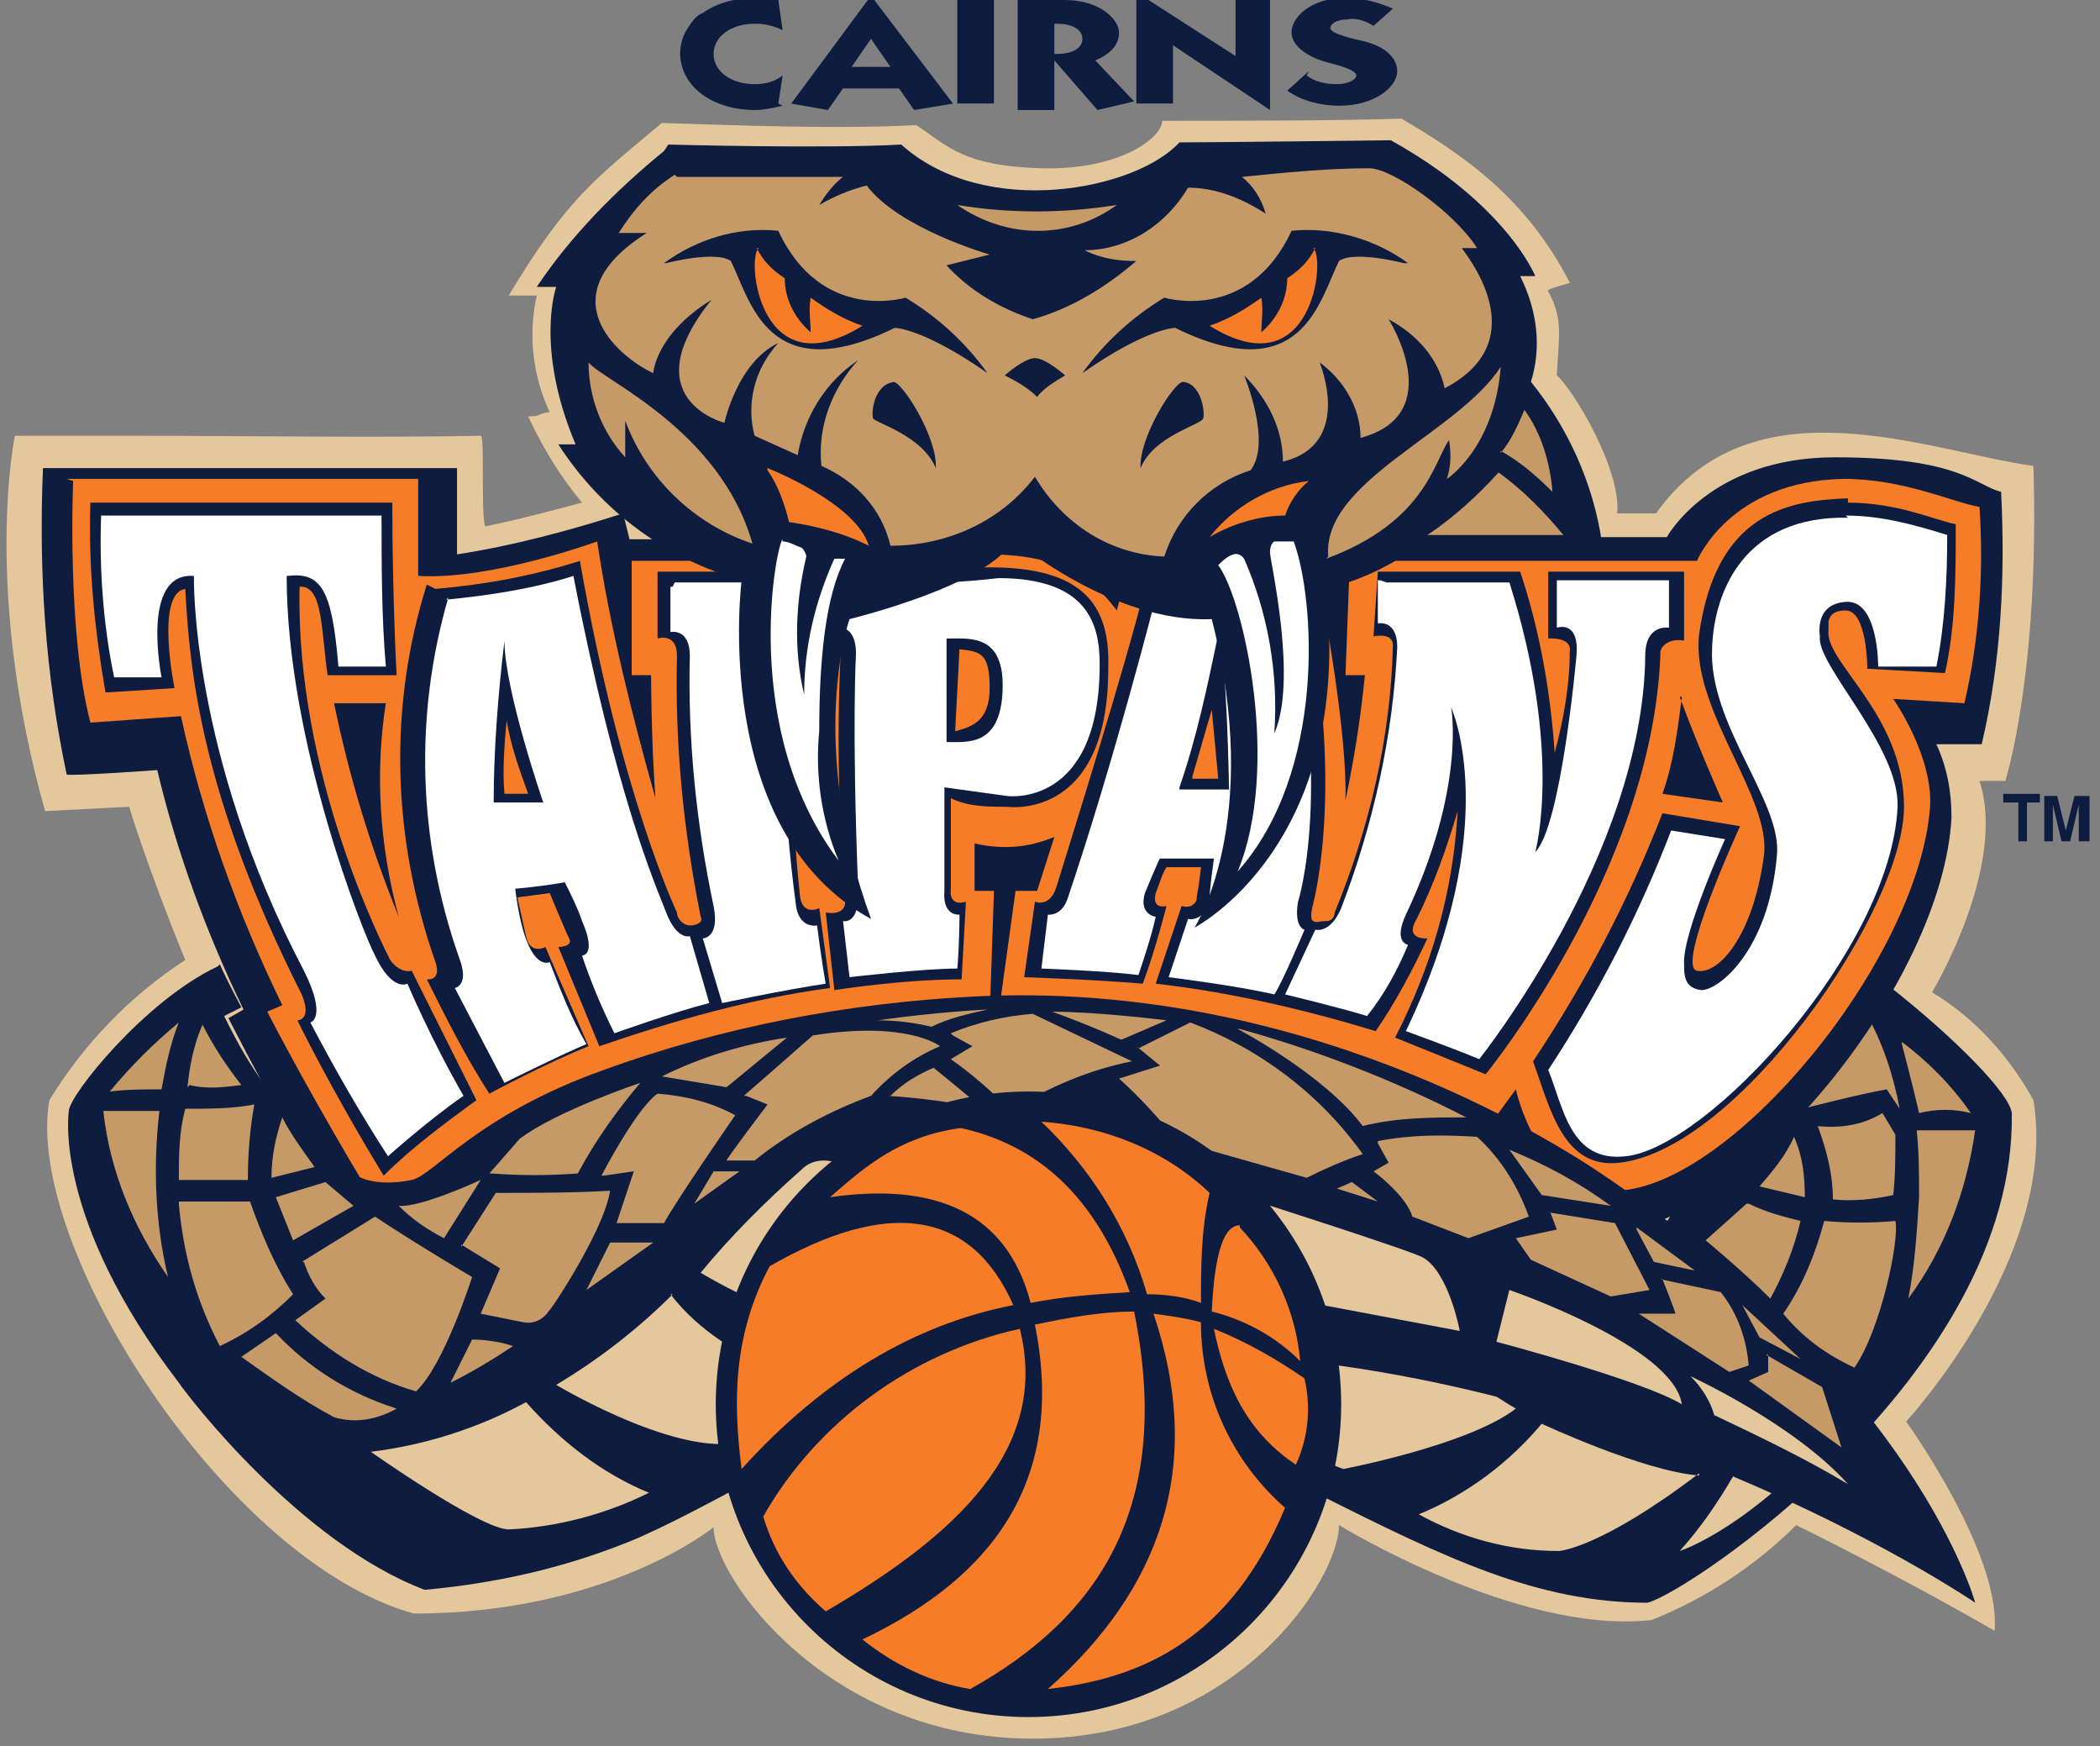
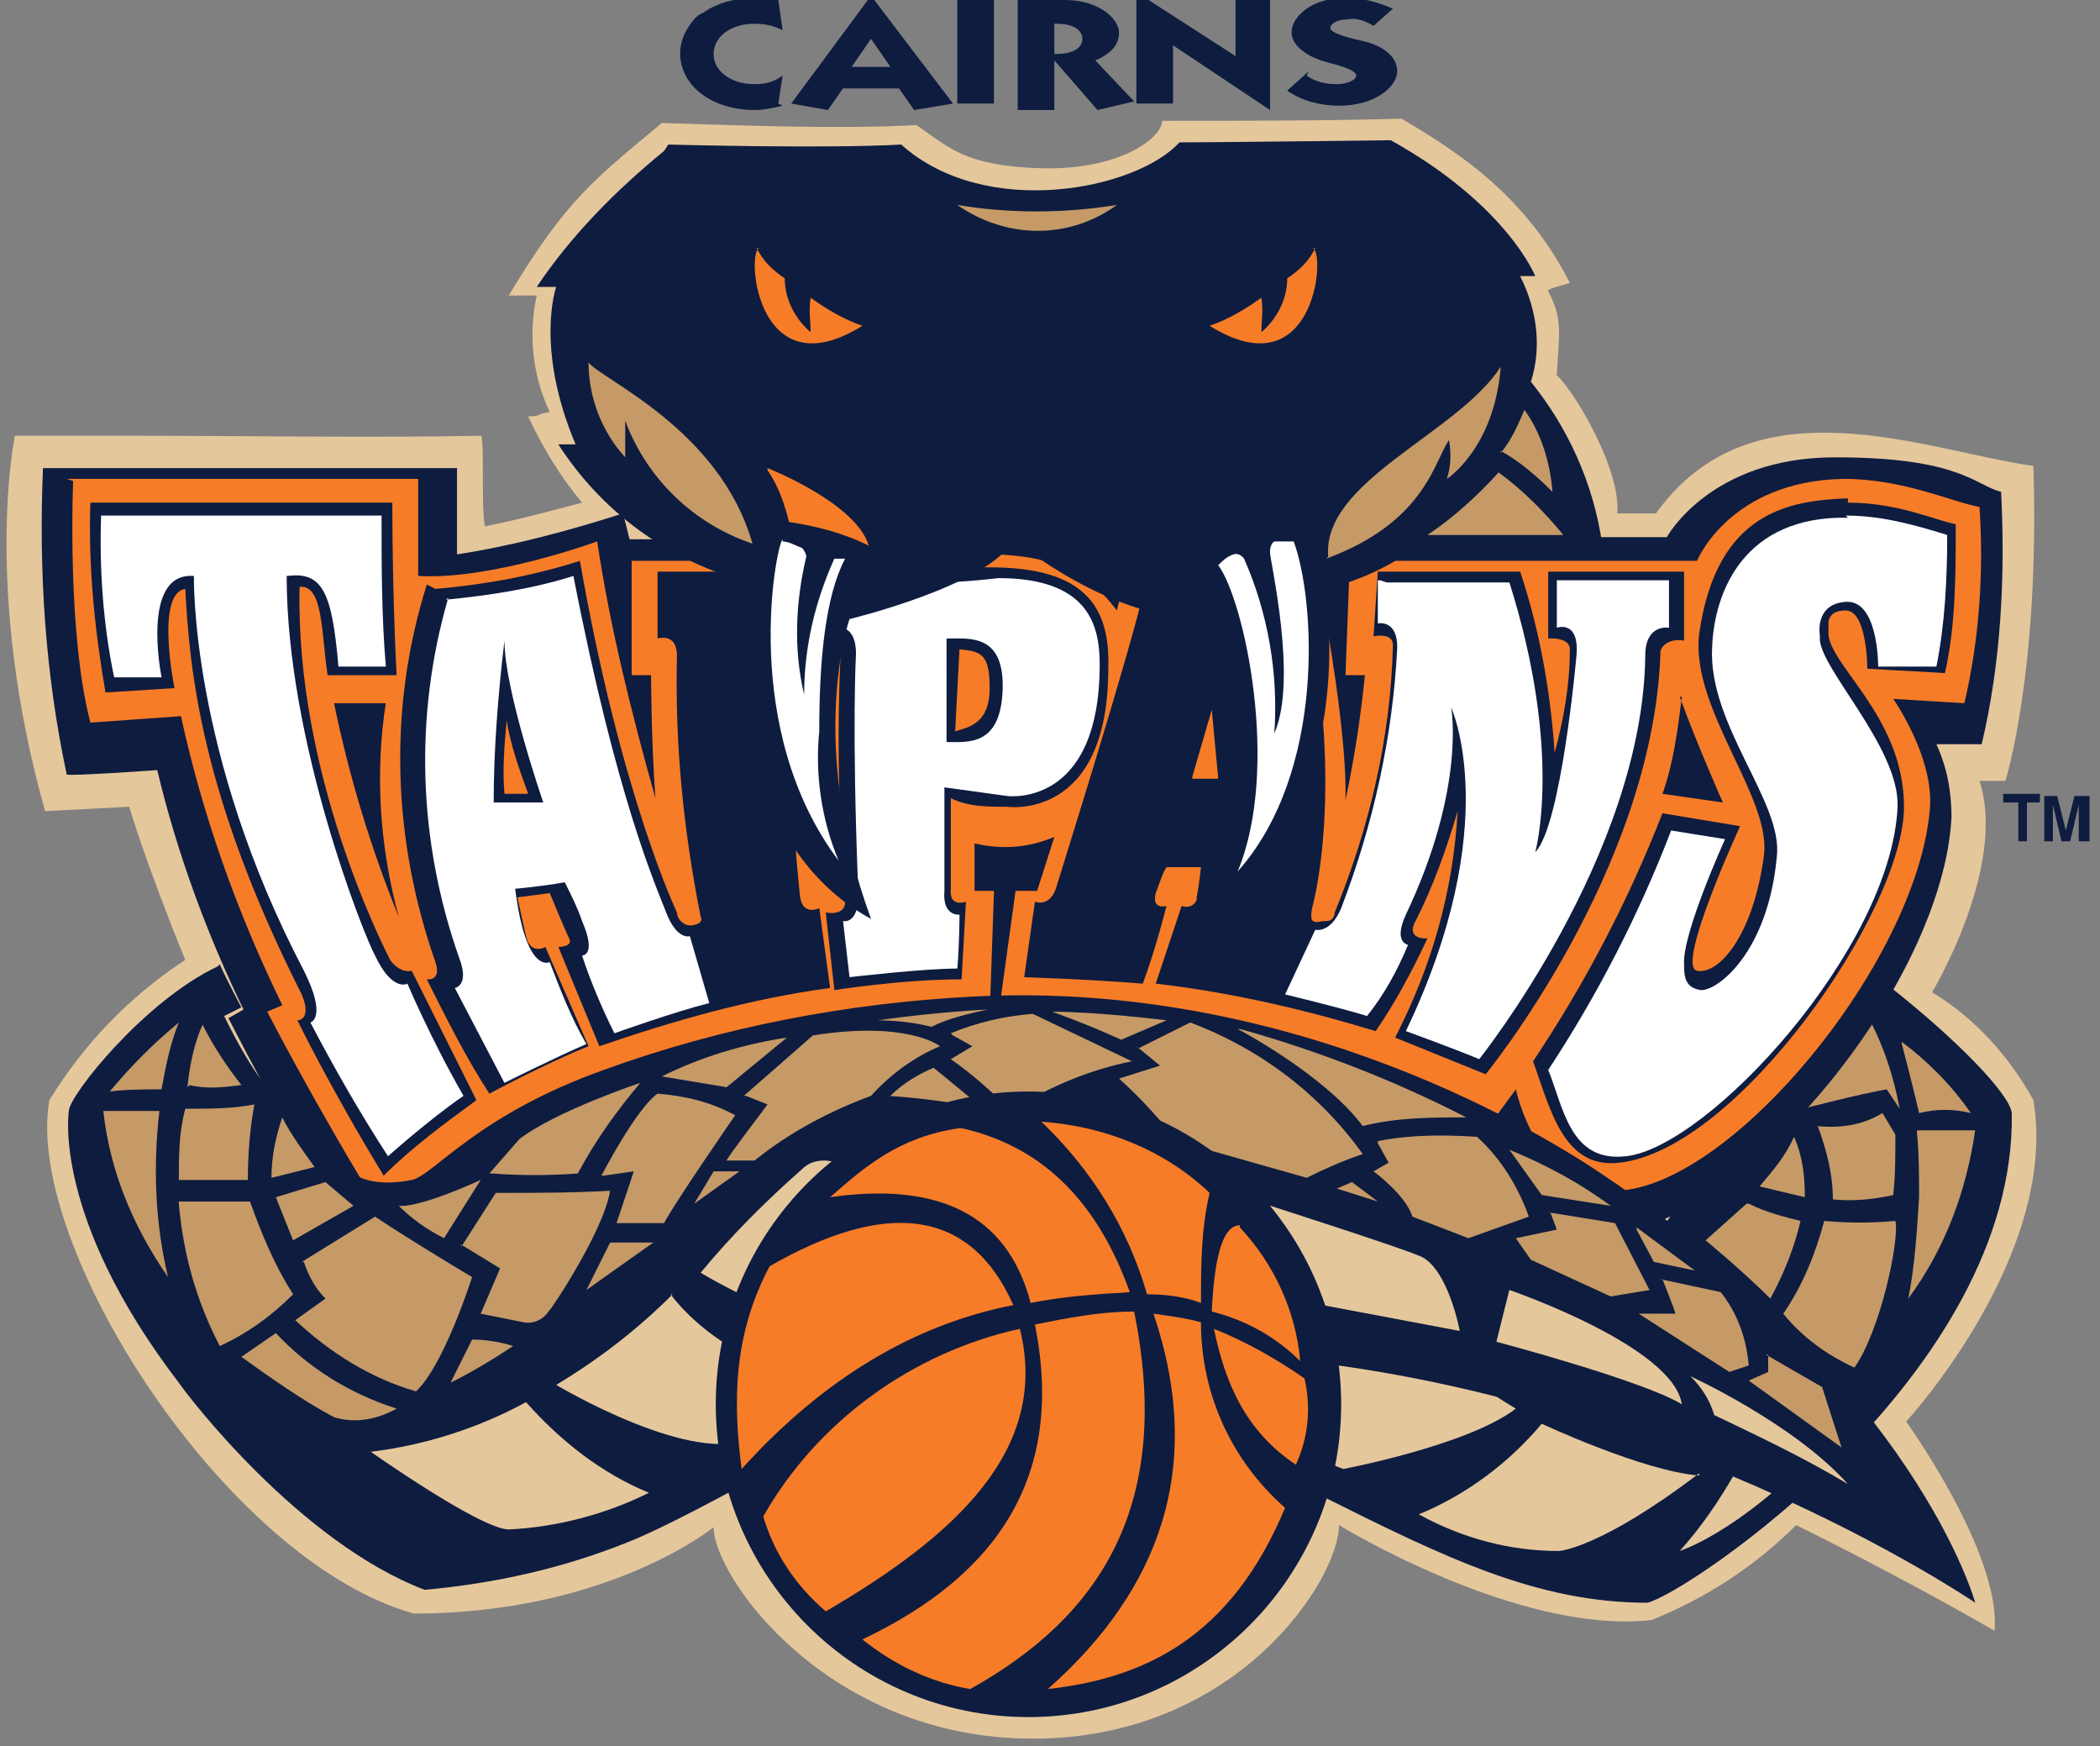
<svg xmlns="http://www.w3.org/2000/svg" width="172" height="143" viewBox="0 0 172 143" fill="none">
  <rect x="0" y="0" width="172" height="143" fill="#808080" stroke="none" />
  <g clip-path="url(#clip0_9605_7870)">
    <path fill-rule="evenodd" clip-rule="evenodd" d="M10.934 35.68C19.235 35.68 30.893 35.857 39.371 35.68C39.724 35.68 39.371 41.685 39.724 43.099C42.374 42.569 45.023 41.862 47.673 41.156C45.906 39.036 44.493 36.74 43.257 34.09C44.493 34.09 43.787 33.914 45.023 33.737C43.61 30.734 43.257 27.378 43.963 24.199C43.257 24.199 41.491 24.199 41.667 24.199C46.436 16.251 48.732 14.661 54.208 10.069C60.037 10.245 68.338 10.599 75.05 10.245C77.7 12.012 78.936 13.601 85.295 13.778C91.653 13.955 95.186 11.305 95.186 9.892C101.721 9.892 108.963 9.892 114.792 9.715C119.914 12.718 125.037 16.251 128.569 23.139C128.922 23.139 126.45 23.669 126.803 23.846C128.039 26.142 127.686 27.378 127.509 30.734C128.922 31.971 132.808 38.506 132.455 42.039C133.515 42.039 134.575 42.039 135.634 42.039C143.583 30.911 157.713 36.916 166.545 38.153C167.074 55.109 164.248 63.941 164.248 63.941H162.129C164.425 71.006 158.243 81.251 158.243 81.251C161.776 83.37 164.602 86.549 166.545 90.082C168.664 102.799 156.123 116.4 156.123 116.4C156.123 116.4 163.895 127.174 163.365 133.533C155.417 128.941 147.115 124.878 147.115 124.878C143.759 128.234 139.697 130.884 135.281 132.65C124.33 133.886 109.67 124.878 109.67 124.878C109.67 129.294 101.368 142.365 84.588 142.365C67.808 142.365 58.447 129.117 58.447 125.055C58.447 125.055 49.792 132.12 33.895 132.12C18.529 127.881 1.925 101.916 4.045 90.082C6.871 85.49 10.58 81.604 15.173 78.601C11.993 70.829 10.58 66.06 10.58 66.06L3.692 66.414C-1.431 48.221 1.219 35.68 1.219 35.68H10.934Z" fill="#E5C79C" />
    <path fill-rule="evenodd" clip-rule="evenodd" d="M18.178 53.167L26.126 61.822L30.895 51.047L23.123 42.392L18.354 53.167H18.178Z" fill="#C69A66" />
    <path fill-rule="evenodd" clip-rule="evenodd" d="M24.71 73.481L34.778 79.31L36.014 67.652L25.946 61.823L24.71 73.481Z" fill="#C69A66" />
    <path fill-rule="evenodd" clip-rule="evenodd" d="M37.255 90.612L48.736 93.085L46.263 81.604L34.782 79.131L37.078 90.612H37.255Z" fill="#C69A66" />
    <path fill-rule="evenodd" clip-rule="evenodd" d="M54.561 103.153L66.218 101.916L60.389 91.672L48.732 92.908L54.561 102.976V103.153Z" fill="#C69A66" />
    <path fill-rule="evenodd" clip-rule="evenodd" d="M74.697 109.865L85.472 105.096L76.817 97.148L66.042 101.917L74.697 109.865Z" fill="#C69A66" />
    <path fill-rule="evenodd" clip-rule="evenodd" d="M96.071 109.865L104.726 101.917L93.951 97.148L85.296 104.919L96.071 109.688V109.865Z" fill="#C69A66" />
    <path fill-rule="evenodd" clip-rule="evenodd" d="M116.382 103.329L122.211 93.261L110.554 92.025L104.725 102.093L116.382 103.329Z" fill="#C69A66" />
    <path fill-rule="evenodd" clip-rule="evenodd" d="M133.695 90.789L136.168 79.308L124.687 81.781L122.214 93.261L133.695 90.965V90.789Z" fill="#C69A66" />
    <path fill-rule="evenodd" clip-rule="evenodd" d="M146.056 73.481L144.82 61.823L134.752 67.652L135.989 79.31L146.056 73.481Z" fill="#C69A66" />
    <path fill-rule="evenodd" clip-rule="evenodd" d="M152.772 53.167L147.826 42.569L140.231 51.224L145 61.998L152.948 53.343L152.772 53.167Z" fill="#C69A66" />
    <path fill-rule="evenodd" clip-rule="evenodd" d="M138.81 71.888C147.112 73.124 164.421 87.961 164.775 91.141C165.128 112.513 138.104 130.529 134.924 131.236C125.916 131.236 118.321 127.526 108.43 122.581C100.305 117.458 93.063 115.162 92.003 112.336C94.829 111.806 113.375 104.035 113.375 104.035L135.454 101.738L144.462 87.431C144.462 87.431 140.576 77.01 138.987 71.888H138.81Z" fill="#0E1C40" />
    <path fill-rule="evenodd" clip-rule="evenodd" d="M143.407 77.011C143.407 77.011 150.649 79.307 151.709 81.427C149.589 81.78 147.646 82.487 145.703 83.193L143.407 76.835V77.011Z" fill="#C69A66" />
    <path fill-rule="evenodd" clip-rule="evenodd" d="M146.231 84.96L152.767 82.84C154.18 85.313 155.063 87.962 155.593 90.788L154.533 89.199C152.413 89.552 147.644 90.788 147.644 90.788L146.231 84.96Z" fill="#C69A66" />
    <path fill-rule="evenodd" clip-rule="evenodd" d="M155.771 85.313C157.891 86.903 159.834 88.846 161.424 91.142C160.011 90.789 158.598 90.789 157.185 91.142C156.655 88.846 155.771 85.49 155.771 85.49V85.313Z" fill="#C69A66" />
    <path fill-rule="evenodd" clip-rule="evenodd" d="M157.005 92.554C158.948 92.554 161.774 92.554 161.774 92.554C161.067 97.5 159.301 102.269 156.298 106.331C156.828 103.682 157.005 100.856 157.181 98.03C157.181 96.263 157.181 94.497 157.005 92.731V92.554Z" fill="#C69A66" />
    <path fill-rule="evenodd" clip-rule="evenodd" d="M151.353 116.044C143.405 125.229 137.576 126.995 137.576 126.995C139.342 125.052 140.756 122.933 141.992 120.813C143.582 120.107 147.114 118.34 151.353 116.044Z" fill="#E5C79C" />
    <path fill-rule="evenodd" clip-rule="evenodd" d="M139.166 120.641C131.041 126.823 127.685 127 127.685 127C123.622 127 119.737 125.94 116.204 123.997C120.09 122.407 123.622 119.758 126.272 116.578C126.272 116.578 134.573 120.464 139.166 120.818V120.641Z" fill="#E5C79C" />
    <path fill-rule="evenodd" clip-rule="evenodd" d="M124.155 115.339C120.269 118.342 110.025 120.285 110.025 120.285C110.025 120.285 103.666 117.989 100.663 115.162C104.196 114.456 107.375 113.043 110.378 111.1H117.973C119.916 112.513 122.035 114.103 124.155 115.339Z" fill="#E5C79C" />
    <path fill-rule="evenodd" clip-rule="evenodd" d="M3.343 38.329H37.432V45.394C42.025 44.688 46.617 43.452 51.033 42.038L51.563 44.158H62.867V43.452C76.114 45.041 74.878 43.628 81.766 43.805C88.655 43.981 90.598 46.101 90.598 46.101V45.571C97.133 46.278 109.851 42.038 109.851 42.038L110.204 43.981H136.522C136.522 43.981 140.054 37.446 150.299 37.446C160.543 37.446 161.78 39.742 163.899 40.272C164.253 47.161 163.899 54.226 162.31 60.938H158.6C159.484 62.881 159.837 64.824 159.837 66.943C159.13 80.367 143.234 99.973 131.929 101.033C128.043 101.386 124.334 99.266 122.745 95.734C92.541 79.484 46.087 86.726 31.427 105.449C26.834 98.383 22.595 90.965 18.709 83.37L19.946 82.663C16.943 76.481 14.47 69.769 12.881 63.057C12.881 63.057 5.462 63.587 5.462 63.411C3.696 55.109 3.166 46.807 3.519 38.329H3.343Z" fill="#0E1C40" />
    <path fill-rule="evenodd" clip-rule="evenodd" d="M5.461 39.211H34.251V47.159C40.257 47.513 48.912 44.333 48.912 44.333C49.971 51.398 51.738 58.464 53.681 65.352C53.327 60.407 53.327 55.284 53.327 55.284H51.738V45.923H65.162V45.393C72.58 46.453 72.933 45.393 80.882 45.393C87.947 45.393 90.066 48.219 91.479 49.985C91.656 49.102 92.362 47.159 92.362 47.159C97.485 46.983 102.43 45.923 107.376 44.333C107.376 44.333 110.379 58.464 110.202 65.529C110.909 62.173 111.439 58.817 111.792 55.284H110.202L110.555 45.923H138.993C138.993 45.923 141.642 39.388 151.004 39.211C155.949 39.211 160.012 41.154 162.131 41.507C162.485 46.806 162.131 52.282 160.895 57.58L155.066 57.227C155.066 57.227 158.422 61.996 158.069 66.235C157.009 78.776 141.819 97.145 132.458 97.499C125.922 97.675 124.156 89.197 124.156 89.197L122.213 91.847C109.496 86.018 95.719 83.015 81.765 83.192L83.178 72.947H84.944L86.357 68.531C84.237 69.415 82.118 69.591 79.822 69.061V72.947H81.412L81.058 83.192C56.153 83.192 40.08 93.966 40.08 93.966L39.55 92.73C36.724 94.849 34.075 97.145 31.425 99.618C25.773 90.434 21.887 82.838 21.887 82.838L23.124 82.309C19.414 74.713 16.588 66.765 14.822 58.64L7.404 59.17C5.461 51.752 5.99 39.388 5.99 39.388L5.461 39.211Z" fill="#F77C27" />
    <path fill-rule="evenodd" clip-rule="evenodd" d="M7.403 41.157H32.132C32.132 48.929 32.485 55.288 32.485 55.288H26.833C26.303 51.755 26.479 47.869 24.537 48.046C24.183 63.413 31.425 77.543 31.955 78.603C32.308 79.133 33.015 79.662 33.721 79.486L39.02 90.084C36.371 92.027 33.721 93.969 31.425 96.266C27.009 89.024 24.36 83.548 24.36 83.548C24.36 83.548 25.596 83.548 24.713 81.429C16.412 65.002 15.528 54.758 15.175 48.222C12.702 48.576 14.292 56.347 14.292 56.347L8.64 56.701C7.757 51.578 7.227 46.456 7.403 41.157Z" fill="#0E1C40" />
    <path fill-rule="evenodd" clip-rule="evenodd" d="M35.664 48.221C39.727 47.868 43.613 47.161 47.499 45.925C50.855 65.177 55.447 74.715 55.447 74.715C55.447 75.245 55.977 75.775 56.507 75.775C56.507 75.775 56.507 75.775 56.683 75.775C57.743 75.599 57.39 75.069 57.39 75.069C55.977 68.004 55.27 60.938 55.447 53.697C55.447 51.754 53.857 52.283 53.857 52.283V46.808H66.575V52.283C66.398 52.283 64.808 51.93 64.808 52.813C64.632 59.702 64.808 66.591 65.515 73.302C65.691 75.069 67.105 74.362 67.105 74.362L67.988 80.897C61.452 81.781 55.27 83.547 49.088 85.666L45.732 77.541C45.732 77.541 46.969 77.541 46.615 76.835C46.262 76.129 45.026 73.126 45.026 73.126L42.376 73.479L43.083 76.658C43.436 78.248 44.672 77.541 44.672 77.541L48.205 85.666C44.672 87.079 40.08 89.552 40.08 89.552C38.137 86.55 36.547 83.37 34.958 80.191C34.958 80.191 36.194 80.368 35.664 78.778C32.132 68.71 31.779 57.936 34.958 47.868L35.664 48.221Z" fill="#0E1C40" />
    <path fill-rule="evenodd" clip-rule="evenodd" d="M67.457 46.631C74.522 47.161 75.758 46.454 81.057 46.454C88.829 46.454 90.948 49.634 90.772 54.756C90.772 67.297 82.47 66.06 82.47 66.06C80.88 66.06 79.291 66.06 77.878 65.354V72.772C77.701 74.362 79.114 73.832 79.114 73.832L78.761 80.191C73.815 80.191 68.34 81.074 68.34 81.074L67.633 74.715C67.633 74.715 69.223 75.068 69.223 73.832C68.693 66.943 68.516 60.055 68.87 53.166C68.87 52.283 67.28 52.46 67.28 52.46C67.28 50.517 67.28 48.75 67.457 46.807V46.631Z" fill="#0E1C40" />
    <path fill-rule="evenodd" clip-rule="evenodd" d="M94.306 48.221C98.368 47.868 102.254 47.161 106.14 45.925C110.556 63.058 107.553 74.009 107.553 74.009C107.553 74.009 107.2 75.245 107.553 75.422C107.906 75.599 107.906 75.422 108.613 75.422C109.319 75.422 109.319 74.715 109.319 74.715C112.145 67.827 113.912 60.408 114.088 52.813C114.088 51.754 112.499 52.107 112.499 52.107L112.852 46.808H124.51C126.099 51.577 126.982 56.523 127.336 61.645C128.042 58.995 128.572 56.169 128.572 53.343C128.749 52.107 126.806 52.283 126.806 52.283V46.808H137.933V52.46C137.05 52.283 136.167 52.637 135.99 53.343V53.697C135.284 71.359 121.683 87.963 121.683 87.963L114.265 84.96C117.268 79.131 119.034 72.949 119.387 66.414C118.504 69.416 117.444 72.419 116.031 75.245C114.972 77.012 116.914 76.835 116.914 76.835C115.678 79.484 114.265 82.134 112.675 84.43C106.847 82.664 100.841 81.251 94.659 80.544L96.779 74.186C97.308 74.362 97.838 74.186 98.015 73.656C98.015 73.656 98.015 73.656 98.015 73.479C98.192 72.596 98.368 71.006 98.368 71.006H95.542C95.189 71.536 95.012 72.243 94.659 73.126C94.306 74.539 95.542 74.186 95.542 74.186C95.542 74.186 94.659 77.718 93.599 80.544C89.36 80.191 83.885 80.014 83.885 80.014L84.768 73.832C84.768 73.832 86.004 74.362 86.534 72.596C87.064 70.83 92.363 54.05 93.776 48.044L94.306 48.221Z" fill="#0E1C40" />
    <path fill-rule="evenodd" clip-rule="evenodd" d="M151.353 41.158C155.416 41.158 158.418 42.571 160.185 42.924C160.185 46.986 160.185 51.225 159.302 55.111L152.943 54.758C152.943 54.758 152.943 49.989 151.177 49.989C150.47 49.989 149.94 50.166 149.763 50.872C149.763 51.049 149.763 51.402 149.763 51.579C149.41 54.228 155.946 58.467 155.946 66.062C155.946 74.541 142.345 94.147 132.63 95.206C128.038 95.736 126.978 90.791 125.565 86.905C129.804 80.546 133.337 73.834 136.163 66.592L142.522 67.652C142.522 67.652 137.223 79.133 138.989 79.486C140.755 79.84 143.581 76.66 144.465 70.125C145.171 65.356 138.459 58.114 139.166 51.932C140.579 41.864 146.584 40.981 151.353 40.804V41.158Z" fill="#0E1C40" />
    <path fill-rule="evenodd" clip-rule="evenodd" d="M36.545 49.103C40.078 48.75 43.61 48.22 46.966 47.16C50.499 65.353 53.678 72.418 54.561 74.714C55.445 77.011 56.504 76.657 56.504 76.657L58.094 82.133C55.268 82.839 50.322 84.606 50.322 84.606C49.263 82.486 48.379 80.367 47.673 78.247C47.673 78.247 48.909 78.247 47.673 75.421C47.32 74.361 46.79 73.301 46.26 72.242C44.317 72.595 42.197 72.772 42.197 72.772C43.081 79.837 45.023 78.777 45.023 78.777C45.907 81.073 46.79 83.369 48.026 85.489C45.553 86.549 41.314 88.668 41.314 88.668L37.252 80.897C37.252 80.897 38.488 80.72 37.605 78.424C34.249 68.886 33.896 58.641 36.722 48.926L36.545 49.103Z" fill="white" />
-     <path fill-rule="evenodd" clip-rule="evenodd" d="M55.264 47.692H66.039V51.401C66.039 51.401 64.449 51.048 64.273 53.521C63.919 60.233 64.273 67.121 65.156 73.833C65.332 76.13 66.922 75.776 66.922 75.776C66.922 75.776 67.275 78.602 67.629 80.545C64.096 81.075 59.15 82.135 59.15 82.135L57.561 76.836C57.561 76.836 58.974 76.836 58.444 74.187C57.031 67.475 56.324 60.586 56.501 53.698C56.501 51.401 54.911 51.755 54.911 51.755V48.045C55.088 48.045 55.088 48.045 55.088 48.045L55.264 47.692Z" fill="white" />
    <path fill-rule="evenodd" clip-rule="evenodd" d="M68.344 47.513C72.76 47.866 77.352 47.866 81.768 47.337C89.186 47.337 90.07 51.222 90.07 54.402C90.07 66.236 82.474 65.176 82.474 65.176L77.352 64.47V72.948C77.175 75.067 78.588 74.891 78.588 74.891C78.588 74.891 78.588 77.187 78.412 79.307C75.586 79.307 69.58 80.013 69.58 80.013L69.05 75.421C69.05 75.421 70.464 75.774 70.287 72.771C69.757 59.524 70.11 53.519 70.11 53.519C70.11 51.046 68.521 51.399 68.521 51.399V47.513H68.344Z" fill="white" />
-     <path fill-rule="evenodd" clip-rule="evenodd" d="M94.835 48.927C98.367 48.573 101.9 48.044 105.256 46.984C109.318 64.647 106.315 73.832 106.315 73.832C105.962 75.951 106.845 76.128 106.845 76.128C106.845 76.128 105.079 80.367 104.373 81.427C101.37 80.72 95.718 80.013 95.718 80.013L97.307 75.245C97.307 75.245 98.72 75.598 99.074 73.478C99.074 72.772 99.427 70.299 99.427 70.299H95.011C95.011 70.122 93.775 73.125 93.775 73.125C93.245 74.891 94.658 75.068 94.658 75.068C94.305 76.657 93.775 78.247 93.245 79.837C90.419 79.484 85.296 79.307 85.296 79.307L85.826 74.891C85.826 74.891 86.886 75.068 87.416 73.655C91.302 62.174 94.658 48.927 94.658 48.927H94.835Z" fill="white" />
    <path fill-rule="evenodd" clip-rule="evenodd" d="M113.559 47.69H123.626C128.042 61.644 125.746 69.769 125.746 69.769C127.866 67.649 129.102 53.872 129.102 53.872C129.455 50.693 127.512 51.399 127.512 51.399V47.513H136.697V51.399C136.697 51.399 134.754 51.046 134.754 53.695C134.577 69.945 121.154 86.725 121.154 86.725C119.034 85.842 115.148 84.429 115.148 84.429C123.273 67.472 118.857 57.934 118.857 57.934C118.857 57.934 120.094 64.47 115.148 74.891C114.088 77.187 115.325 77.364 115.325 77.364C114.442 79.483 113.382 81.426 111.969 83.192C109.673 82.486 105.257 81.426 105.257 81.426L107.73 76.127C107.73 76.127 108.966 76.481 109.849 74.361C112.499 67.472 114.088 60.23 114.442 52.989C114.442 50.693 112.852 51.046 112.852 51.046V47.513C113.029 47.513 113.029 47.513 113.029 47.513L113.559 47.69Z" fill="white" />
    <path fill-rule="evenodd" clip-rule="evenodd" d="M151.183 42.216C154.009 42.216 156.659 42.923 159.485 43.806C159.485 47.338 159.308 51.048 158.601 54.58H153.832C153.832 54.404 153.832 49.105 151.183 49.281C148.534 49.458 149.063 52.107 149.063 52.107C148.71 54.404 155.599 61.115 155.422 66.061C154.892 77.719 139.879 93.969 133.167 94.675C128.574 95.205 128.044 90.613 126.808 87.61C130.871 81.428 134.226 74.893 136.876 68.004L141.292 68.711C141.292 68.711 137.759 76.482 137.936 78.955C137.936 79.838 137.936 80.898 139.349 81.075C140.762 81.075 144.824 77.895 145.531 70.124C146.061 65.708 139.879 59.349 140.232 52.991C140.409 48.398 142.881 42.216 151.36 42.393L151.183 42.216Z" fill="white" />
    <path fill-rule="evenodd" clip-rule="evenodd" d="M27.36 57.58H31.599C30.716 63.232 31.069 69.238 32.658 75.067C30.362 69.414 28.596 63.586 27.36 57.58Z" fill="#0E1C40" />
    <path fill-rule="evenodd" clip-rule="evenodd" d="M41.318 52.46C41.318 56.522 44.497 65.707 44.497 65.707H40.434C40.434 61.468 40.788 56.876 41.318 52.46Z" fill="#0E1C40" />
    <path fill-rule="evenodd" clip-rule="evenodd" d="M77.703 52.282C79.469 52.282 82.295 51.929 82.119 56.521C81.942 61.113 79.293 60.76 77.526 60.76V52.282H77.703Z" fill="#0E1C40" />
    <path fill-rule="evenodd" clip-rule="evenodd" d="M96.602 64.469C98.015 60.406 98.898 56.167 99.781 51.928C100.488 53.517 100.664 64.645 100.664 64.645H96.602V64.469Z" fill="#0E1C40" />
-     <path fill-rule="evenodd" clip-rule="evenodd" d="M137.577 57.053C138.99 60.939 141.11 65.708 141.11 65.708L136.164 65.001C137.047 62.529 137.4 59.879 137.754 57.053H137.577Z" fill="#0E1C40" />
+     <path fill-rule="evenodd" clip-rule="evenodd" d="M137.577 57.053C138.99 60.939 141.11 65.708 141.11 65.708L136.164 65.001C137.047 62.529 137.4 59.879 137.754 57.053H137.577" fill="#0E1C40" />
    <path fill-rule="evenodd" clip-rule="evenodd" d="M41.318 65H43.261C42.554 63.057 41.848 61.114 41.495 58.995C41.318 60.938 41.141 63.057 41.318 65Z" fill="#F77C27" />
    <path fill-rule="evenodd" clip-rule="evenodd" d="M78.585 53.166C80.352 53.342 81.058 53.519 81.058 56.345C81.058 59.171 79.469 59.524 78.232 59.878L78.585 53.166Z" fill="#F77C27" />
    <path fill-rule="evenodd" clip-rule="evenodd" d="M97.66 63.588L99.25 58.112L99.78 63.764H97.66V63.588Z" fill="#F77C27" />
    <path fill-rule="evenodd" clip-rule="evenodd" d="M8.289 42.216H31.251C31.251 46.279 31.251 50.518 31.604 54.58H27.718C27.188 48.222 26.305 46.809 23.479 47.162C23.479 60.763 29.838 76.659 30.721 78.249C32.134 81.251 33.37 80.545 33.37 80.545C33.37 80.545 35.313 85.137 37.963 89.73C35.136 91.673 31.78 94.675 31.78 94.675C29.484 91.143 27.365 87.434 25.422 83.724C25.422 83.724 26.835 83.371 24.892 79.485C15.531 61.646 15.884 47.162 15.884 47.162C11.468 46.809 13.234 55.464 13.234 55.464H9.349C8.465 51.224 8.112 46.632 8.289 42.04V42.216Z" fill="white" />
    <path fill-rule="evenodd" clip-rule="evenodd" d="M18.003 78.955C18.533 80.191 19.77 82.487 19.77 82.487L18.357 83.194C23.302 93.262 25.069 90.259 28.425 95.558C29.131 96.618 31.074 97.148 33.724 96.618C35.49 96.265 39.023 91.319 49.444 87.61C59.158 84.077 69.403 82.134 79.647 81.604C106.318 80.191 126.984 93.262 131.4 96.265C157.011 113.574 161.78 131.237 161.78 131.237C161.78 131.237 134.933 112.868 100.666 110.925C95.544 110.572 84.593 110.218 76.468 113.574C70.639 115.871 57.215 123.996 51.387 126.292C46.088 128.411 40.612 129.648 34.783 130.178C24.539 126.292 15.354 114.281 14.648 113.221C4.226 99.621 5.639 90.966 5.639 90.966C5.639 89.729 11.821 81.958 17.827 79.132L18.003 78.955Z" fill="#0E1C40" />
    <path fill-rule="evenodd" clip-rule="evenodd" d="M8.99 89.375C10.757 87.255 12.523 85.489 14.643 83.722C13.936 85.489 13.583 87.255 13.229 89.198C11.816 89.198 10.403 89.198 8.99 89.375Z" fill="#C69A66" />
    <path fill-rule="evenodd" clip-rule="evenodd" d="M15.354 89.024C15.53 87.257 15.883 85.491 16.59 83.901C17.473 85.668 18.533 87.257 19.769 88.847C18.356 89.024 16.943 89.2 15.53 88.847L15.354 89.024Z" fill="#C69A66" />
    <path fill-rule="evenodd" clip-rule="evenodd" d="M8.463 90.966H13.056C12.526 95.558 12.703 100.151 13.762 104.566C10.936 100.504 8.993 95.912 8.463 90.966Z" fill="#C69A66" />
    <path fill-rule="evenodd" clip-rule="evenodd" d="M15.178 90.787C17.121 90.787 19.064 90.787 20.83 90.434C20.477 92.377 20.3 94.496 20.3 96.616H14.648C14.648 94.673 14.648 92.73 15.178 90.787Z" fill="#C69A66" />
    <path fill-rule="evenodd" clip-rule="evenodd" d="M14.648 98.383H20.477C21.36 100.856 22.42 103.505 24.009 105.978C22.243 107.745 20.3 109.158 18.004 110.217C16.061 106.508 15.001 102.622 14.648 98.56V98.383Z" fill="#C69A66" />
    <path fill-rule="evenodd" clip-rule="evenodd" d="M23.117 91.495C23.824 92.908 24.884 94.321 25.767 95.558L22.234 96.441C22.234 94.674 22.587 93.085 23.117 91.495Z" fill="#C69A66" />
    <path fill-rule="evenodd" clip-rule="evenodd" d="M22.592 98.029L26.654 96.792L28.951 98.735L24.005 101.561L22.592 98.029Z" fill="#C69A66" />
    <path fill-rule="evenodd" clip-rule="evenodd" d="M32.659 98.735C34.426 98.912 39.371 96.616 39.371 96.616L36.369 101.385C34.956 100.678 33.719 99.795 32.659 98.735Z" fill="#C69A66" />
    <path fill-rule="evenodd" clip-rule="evenodd" d="M24.713 103.33L30.718 99.621C33.898 101.741 38.667 104.567 38.667 104.567C38.667 104.567 36.371 111.809 34.074 113.928C30.365 112.868 27.009 110.749 24.183 108.099L26.656 106.333C25.773 105.45 25.243 104.39 24.89 103.33H24.713Z" fill="#C69A66" />
    <path fill-rule="evenodd" clip-rule="evenodd" d="M19.768 111.102L22.595 109.159C25.244 111.985 28.6 114.104 32.486 115.341C30.896 116.224 29.13 116.577 27.363 116.047C24.714 114.634 22.241 112.868 19.768 111.102Z" fill="#C69A66" />
    <path fill-rule="evenodd" clip-rule="evenodd" d="M37.78 102.093L40.606 97.677C43.785 97.677 46.965 97.677 49.967 97.501C49.437 101.033 44.315 108.452 45.022 107.215C44.668 107.922 43.785 108.452 42.902 108.275L39.37 107.569L40.959 103.859L37.78 101.916V102.093Z" fill="#C69A66" />
    <path fill-rule="evenodd" clip-rule="evenodd" d="M40.082 96.085L42.554 93.259C45.557 90.963 52.446 88.666 52.446 88.666C50.503 90.963 48.736 93.436 47.324 96.085C45.027 96.262 42.554 96.262 40.258 96.085H40.082Z" fill="#C69A66" />
    <path fill-rule="evenodd" clip-rule="evenodd" d="M49.264 96.263C49.264 96.263 52.09 90.788 53.856 89.551C56.152 89.728 58.272 90.258 60.215 91.318C60.215 91.318 55.446 98.206 54.386 100.149C53.15 100.149 51.736 100.149 50.5 100.149L51.913 95.91L49.44 96.263H49.264Z" fill="#C69A66" />
    <path fill-rule="evenodd" clip-rule="evenodd" d="M49.974 101.741H53.506L48.031 105.627L49.974 101.741Z" fill="#C69A66" />
    <path fill-rule="evenodd" clip-rule="evenodd" d="M56.86 98.562L58.45 95.912H60.569L56.86 98.562Z" fill="#C69A66" />
    <path fill-rule="evenodd" clip-rule="evenodd" d="M54.21 88.14C57.389 86.55 60.922 85.49 64.455 84.96L59.509 89.023L54.21 88.14Z" fill="#C69A66" />
    <path fill-rule="evenodd" clip-rule="evenodd" d="M60.923 89.729C60.923 89.729 64.985 86.196 66.575 84.783C74.347 83.547 76.996 85.666 76.996 85.666C74.877 86.55 72.934 87.963 71.344 89.729C67.988 90.965 64.632 92.732 61.806 95.028H59.51C59.51 94.851 62.866 90.435 62.866 90.435L61.1 89.729H60.923Z" fill="#C69A66" />
    <path fill-rule="evenodd" clip-rule="evenodd" d="M71.874 83.547C76.819 82.84 80.882 82.663 80.882 82.663C79.292 83.017 77.703 83.37 76.29 84.077C74.876 83.723 73.287 83.547 71.874 83.547Z" fill="#C69A66" />
    <path fill-rule="evenodd" clip-rule="evenodd" d="M72.93 89.73C73.99 88.67 75.227 87.963 76.463 87.434C78.229 88.847 80.525 90.79 80.525 90.79C78.053 90.26 75.403 89.906 72.754 89.73H72.93Z" fill="#C69A66" />
    <path fill-rule="evenodd" clip-rule="evenodd" d="M77.874 84.606C79.994 83.723 82.29 83.193 84.586 83.016L92.711 86.902C89.179 87.609 85.823 89.022 82.82 90.965C81.23 89.375 79.641 87.962 77.874 86.726L79.641 85.666L78.051 84.783L77.874 84.606Z" fill="#C69A66" />
    <path fill-rule="evenodd" clip-rule="evenodd" d="M86.181 82.84C88.124 83.546 89.891 84.253 91.834 85.136L95.543 83.546C95.543 83.546 89.891 82.84 86.181 82.84Z" fill="#C69A66" />
    <path fill-rule="evenodd" clip-rule="evenodd" d="M93.245 85.842L97.484 83.722C103.136 85.842 108.082 89.551 111.614 94.497C110.025 95.027 108.435 95.733 107.022 96.44L96.424 93.437C95.011 91.671 93.421 89.904 91.655 88.315L95.011 87.255L93.068 85.665L93.245 85.842Z" fill="#C69A66" />
    <path fill-rule="evenodd" clip-rule="evenodd" d="M93.777 92.732C92.011 92.202 85.123 91.142 85.123 91.142L93.777 92.732Z" fill="#0E1C40" />
    <path fill-rule="evenodd" clip-rule="evenodd" d="M101.546 84.252C107.905 86.018 114.263 88.491 120.092 91.494C117.266 91.494 114.44 91.494 111.614 92.2C108.435 87.961 101.369 84.252 101.369 84.252H101.546Z" fill="#C69A66" />
    <path fill-rule="evenodd" clip-rule="evenodd" d="M112.853 93.438C115.503 92.908 118.152 92.908 120.978 93.085C122.921 94.851 124.334 97.147 125.218 99.62L120.272 101.386L115.68 99.62C115.15 97.854 112.5 95.911 112.5 95.911L113.737 95.204L112.853 93.615V93.438Z" fill="#C69A66" />
    <path fill-rule="evenodd" clip-rule="evenodd" d="M110.729 96.792L112.848 98.382L109.492 97.322L110.729 96.792Z" fill="#C69A66" />
    <path fill-rule="evenodd" clip-rule="evenodd" d="M123.626 94.145L126.276 97.854L131.928 98.737C129.278 96.794 126.629 95.381 123.626 94.145Z" fill="#C69A66" />
    <path fill-rule="evenodd" clip-rule="evenodd" d="M134.046 100.503L138.815 104.036L135.459 103.329L134.046 100.68V100.503Z" fill="#C69A66" />
-     <path fill-rule="evenodd" clip-rule="evenodd" d="M142.702 106.862L144.115 109.511L147.471 111.278L142.702 106.862Z" fill="#C69A66" />
    <path fill-rule="evenodd" clip-rule="evenodd" d="M126.802 99.268L132.278 100.151L135.104 105.627L131.925 106.157L125.389 103.154L124.153 101.388L127.509 100.681L126.979 99.268H126.802Z" fill="#C69A66" />
    <path fill-rule="evenodd" clip-rule="evenodd" d="M135.987 104.741L140.932 105.801C142.345 107.568 143.052 109.687 143.228 111.807L141.639 112.337L134.22 107.568H137.223C137.223 107.391 136.163 104.741 136.163 104.741H135.987Z" fill="#C69A66" />
    <path fill-rule="evenodd" clip-rule="evenodd" d="M144.646 110.926L149.239 113.575L150.828 118.521L143.233 113.046L144.823 112.339V110.926H144.646Z" fill="#C69A66" />
    <path fill-rule="evenodd" clip-rule="evenodd" d="M138.461 112.691C139.344 113.574 140.05 114.634 140.404 115.87C144.113 117.637 147.822 119.403 151.355 121.522C146.939 116.577 138.461 112.691 138.461 112.691Z" fill="#E5C79C" />
    <path fill-rule="evenodd" clip-rule="evenodd" d="M122.562 109.866L123.622 105.626C123.622 105.626 137.046 110.219 137.752 114.988C134.573 113.045 122.562 109.866 122.562 109.866Z" fill="#E5C79C" />
    <path fill-rule="evenodd" clip-rule="evenodd" d="M102.96 98.383C102.96 98.383 115.677 102.446 116.561 102.975C118.68 104.212 119.563 108.981 119.563 108.981L107.376 106.685C106.846 103.682 102.96 98.383 102.96 98.383Z" fill="#E5C79C" />
    <path fill-rule="evenodd" clip-rule="evenodd" d="M71.692 94.145C78.404 93.615 85.293 94.321 91.652 96.441C96.244 98.914 100.483 102.27 103.839 106.332L90.945 105.096C90.945 105.096 85.47 99.444 71.516 94.145H71.692Z" fill="#E5C79C" />
    <path fill-rule="evenodd" clip-rule="evenodd" d="M65.689 95.734C66.395 95.027 67.455 94.851 68.515 95.204C73.814 97.677 78.759 101.033 82.998 105.272C79.466 106.155 75.933 107.568 72.754 109.511C65.689 109.334 57.387 104.212 57.387 104.212C59.86 101.209 62.686 98.383 65.689 95.734Z" fill="#E5C79C" />
    <path fill-rule="evenodd" clip-rule="evenodd" d="M54.916 105.98C59.685 112.162 68.34 113.575 68.34 113.575C68.34 113.575 62.865 117.107 61.805 117.637C57.036 120.287 45.555 113.398 45.555 113.398C49.088 111.278 52.267 108.806 55.093 105.98H54.916Z" fill="#E5C79C" />
    <path fill-rule="evenodd" clip-rule="evenodd" d="M43.085 114.811C45.911 117.99 49.267 120.64 53.153 122.23C49.62 123.996 45.558 125.056 41.672 125.232C39.376 125.232 30.368 118.874 30.368 118.874C34.783 118.344 39.199 116.931 43.085 114.811Z" fill="#E5C79C" />
    <path fill-rule="evenodd" clip-rule="evenodd" d="M36.9 113.221L38.666 109.688C39.726 109.688 40.962 109.865 42.022 110.218C40.432 111.278 38.666 112.338 36.9 113.221Z" fill="#C69A66" />
    <path fill-rule="evenodd" clip-rule="evenodd" d="M167.077 65.003V65.709H166.017V68.888H165.31V65.709H164.074V65.003H167.077Z" fill="#0E1C40" />
    <path fill-rule="evenodd" clip-rule="evenodd" d="M168.847 68.886L168.141 65.883V68.886H167.434V65.177H168.494L169.201 68.003L169.907 65.177H171.143V68.886H170.26V65.883L169.554 68.886H168.847Z" fill="#0E1C40" />
    <path fill-rule="evenodd" clip-rule="evenodd" d="M143.231 98.56C144.644 99.266 146.057 99.619 147.47 99.973C146.94 102.269 146.057 104.388 144.998 106.331C142.701 104.035 139.699 101.562 139.699 101.562L143.055 98.56H143.231Z" fill="#C69A66" />
    <path fill-rule="evenodd" clip-rule="evenodd" d="M146.939 93.084C147.646 94.673 147.823 96.263 147.823 98.029L144.113 97.146C145.173 95.91 146.233 94.673 146.939 93.084Z" fill="#C69A66" />
    <path fill-rule="evenodd" clip-rule="evenodd" d="M149.413 99.974C151.356 100.151 153.299 100.151 155.242 99.974C155.595 101.564 154.006 108.982 151.886 111.985C149.59 110.925 147.647 109.512 146.057 107.569C147.647 105.273 148.707 102.624 149.413 99.974Z" fill="#C69A66" />
    <path fill-rule="evenodd" clip-rule="evenodd" d="M148.707 92.202C150.65 92.379 152.416 92.202 154.183 91.142L155.242 92.909C155.242 94.498 155.242 96.264 155.066 97.854C153.476 98.207 151.71 98.384 150.12 98.207C150.12 96.088 149.59 94.145 148.884 92.202H148.707Z" fill="#C69A66" />
    <path fill-rule="evenodd" clip-rule="evenodd" d="M54.739 11.836C54.739 11.836 67.633 12.189 73.815 11.836C80.703 18.018 93.067 15.545 96.6 11.659C99.779 11.659 113.91 11.483 113.91 11.483C123.448 16.782 125.744 22.61 125.744 22.61H124.508C125.921 25.437 126.274 28.439 125.391 31.265C128.393 34.975 130.513 39.567 131.219 44.513H116.383C114.086 46.279 111.437 47.515 108.611 48.222C110.907 69.241 97.836 75.953 97.836 75.953C97.836 75.953 103.489 67.298 99.249 50.695C91.124 51.048 82.999 44.159 82.999 44.159C81.233 47.869 69.576 50.695 69.576 50.695C69.576 50.695 66.043 60.763 71.342 75.246C58.095 68.004 60.744 47.515 60.744 47.515C54.562 45.749 49.263 41.863 45.73 36.388H47.144C43.788 28.439 45.554 23.494 45.554 23.494H43.964C46.79 19.255 50.499 15.545 54.385 12.366L54.739 11.836Z" fill="#0E1C40" />
-     <path fill-rule="evenodd" clip-rule="evenodd" d="M55.445 14.484H69.046C68.339 15.014 67.632 15.897 67.103 16.78C68.339 16.073 69.575 15.543 70.988 15.19C73.638 18.723 81.056 20.842 81.056 20.842L77.524 21.726C79.467 23.845 81.939 25.258 84.589 26.141C87.768 25.258 90.594 23.492 93.067 21.372C91.654 21.372 90.241 21.196 88.828 20.489C92.361 20.489 95.54 18.369 97.306 15.367C99.603 15.367 101.722 16.25 103.665 17.486C103.312 16.25 102.605 15.19 101.722 14.484C105.255 14.13 108.787 13.777 112.143 13.777C114.086 13.777 119.208 17.486 120.975 20.312H119.738C119.738 20.489 126.097 27.731 118.325 31.793C117.795 29.321 116.029 27.378 113.733 26.141C113.733 26.141 118.678 33.913 111.437 35.856C111.437 33.383 110.024 31.087 108.081 29.674C108.081 29.674 110.907 36.386 105.078 37.799C105.078 35.149 103.842 32.677 101.899 30.734C101.899 30.734 104.195 36.209 102.429 38.505C99.073 39.565 96.423 42.215 95.363 45.571C90.948 45.394 87.062 42.921 84.766 39.035C81.939 42.745 77.524 44.687 72.931 44.687C72.225 41.685 70.105 39.389 67.279 38.152C66.926 34.973 68.162 31.793 70.282 29.497C67.632 31.264 65.866 34.09 65.336 37.269L61.804 35.679C61.097 33.03 61.804 30.204 63.747 28.084C60.391 29.674 59.331 34.62 59.331 34.62C59.331 34.62 51.736 32.677 58.271 24.552C53.679 27.378 53.502 30.557 53.502 30.557C50.499 29.144 44.847 24.198 52.972 19.076H50.676C51.912 17.133 53.325 15.543 55.268 14.307L55.445 14.484Z" fill="#C69A66" />
    <path fill-rule="evenodd" clip-rule="evenodd" d="M48.205 29.676C49.265 31.089 58.98 35.151 61.629 44.513C56.86 42.923 52.974 39.214 51.208 34.445C51.208 35.504 51.208 36.388 51.208 37.447C49.265 35.328 48.205 32.502 48.205 29.676Z" fill="#C69A66" />
    <path fill-rule="evenodd" clip-rule="evenodd" d="M78.406 16.782C82.645 17.489 87.061 17.489 91.477 16.782C87.591 19.608 82.469 19.608 78.406 16.782Z" fill="#C69A66" />
    <path fill-rule="evenodd" clip-rule="evenodd" d="M108.789 45.572C108.259 39.39 119.387 35.504 122.92 30.029C122.39 36.741 118.504 39.214 118.504 39.214C118.857 38.154 118.857 37.094 118.681 36.034C117.444 37.8 116.738 42.746 108.613 45.749L108.789 45.572Z" fill="#C69A66" />
    <path fill-rule="evenodd" clip-rule="evenodd" d="M62.861 38.328C62.861 38.328 70.103 41.154 71.162 44.687C69.043 43.627 66.923 43.097 64.627 42.744C64.274 41.331 63.744 39.741 62.861 38.505V38.328Z" fill="#F77C27" />
-     <path fill-rule="evenodd" clip-rule="evenodd" d="M99.073 43.98C101.015 41.507 104.018 39.741 107.197 39.387C106.314 40.094 105.608 41.154 105.255 42.213C103.135 42.213 100.839 42.92 99.073 43.98Z" fill="#F77C27" />
    <path fill-rule="evenodd" clip-rule="evenodd" d="M96.778 31.266C98.368 31.266 98.721 33.739 98.545 34.269C98.368 34.799 94.482 35.682 93.422 38.332C93.246 35.859 96.249 31.09 96.955 31.266H96.778Z" fill="#0E1C40" />
    <path fill-rule="evenodd" clip-rule="evenodd" d="M73.287 31.266C71.52 31.443 71.344 33.916 71.52 34.269C71.697 34.622 75.583 35.682 76.642 38.332C76.819 35.859 73.816 31.09 73.11 31.266H73.287Z" fill="#0E1C40" />
    <path fill-rule="evenodd" clip-rule="evenodd" d="M82.294 30.736C82.294 30.736 83.884 29.323 84.767 29.323C85.65 29.323 87.24 30.736 87.24 30.736C86.356 31.266 85.473 31.796 84.943 32.502C84.237 31.796 83.354 31.266 82.294 30.736Z" fill="#0E1C40" />
    <path fill-rule="evenodd" clip-rule="evenodd" d="M54.385 21.547C57.034 19.604 60.39 18.545 63.746 18.898C67.278 26.493 74.167 24.373 74.167 24.373C76.817 25.963 79.113 28.083 80.879 30.555C75.58 26.846 73.284 26.846 73.284 26.846C62.863 31.968 61.45 24.55 59.86 21.371C58.624 20.488 54.561 21.547 54.561 21.547H54.385Z" fill="#0E1C40" />
    <path fill-rule="evenodd" clip-rule="evenodd" d="M115.323 21.547C112.674 19.604 109.141 18.545 105.785 18.898C102.253 26.493 95.364 24.373 95.364 24.373C92.715 25.963 90.419 28.083 88.652 30.555C93.951 26.846 96.247 26.846 96.247 26.846C106.669 31.968 108.082 24.55 109.671 21.371C110.908 20.488 114.97 21.547 114.97 21.547H115.323Z" fill="#0E1C40" />
    <path fill-rule="evenodd" clip-rule="evenodd" d="M61.979 20.315C62.509 21.374 63.216 22.081 64.275 22.787C64.275 24.554 65.159 26.143 66.395 27.203C66.395 26.32 66.218 25.437 66.395 24.377C67.631 25.26 69.044 26.143 70.634 26.673C62.156 31.972 61.096 21.021 62.156 20.315H61.979Z" fill="#F77C27" />
    <path fill-rule="evenodd" clip-rule="evenodd" d="M107.727 20.315C107.197 21.374 106.491 22.081 105.431 22.787C105.431 24.554 104.548 26.143 103.312 27.203C103.312 26.32 103.488 25.437 103.312 24.377C102.075 25.26 100.662 26.143 99.073 26.673C107.551 31.972 108.611 21.021 107.551 20.315H107.727Z" fill="#F77C27" />
    <path fill-rule="evenodd" clip-rule="evenodd" d="M99.778 46.279C100.131 45.926 100.485 45.573 101.015 45.396C101.544 45.219 101.898 45.749 101.898 45.749C103.841 50.165 104.724 55.111 104.371 60.056C106.314 55.641 104.017 45.926 104.017 45.219C104.017 44.513 104.371 44.336 104.371 44.336H105.96C107.727 49.105 108.61 63.236 101.368 71.361C104.9 62.883 101.898 49.105 99.778 46.279Z" fill="white" />
    <path fill-rule="evenodd" clip-rule="evenodd" d="M64.097 44.334C64.627 44.334 65.157 44.687 65.687 44.864C65.864 45.041 66.04 45.394 66.04 45.57C65.157 49.28 64.98 53.166 65.864 56.875C65.864 52.989 66.747 49.28 68.336 45.747H69.219C67.63 48.75 67.1 53.872 67.1 59.877C66.747 63.41 67.277 67.119 68.69 70.475C60.565 59.701 63.567 44.687 64.097 44.157V44.334Z" fill="white" />
    <path fill-rule="evenodd" clip-rule="evenodd" d="M122.743 38.684C124.686 40.097 126.453 41.863 128.042 43.806H116.915C119.034 42.393 120.977 40.627 122.743 38.684Z" fill="#C69A66" />
    <path fill-rule="evenodd" clip-rule="evenodd" d="M122.915 37.093C123.798 36.034 124.328 34.797 124.858 33.561C126.271 35.504 126.978 37.977 127.154 40.273C125.918 39.036 124.505 37.8 122.915 36.917V37.093Z" fill="#C69A66" />
    <path fill-rule="evenodd" clip-rule="evenodd" d="M84.236 89.375C98.367 89.375 109.848 100.856 109.848 114.986C109.848 129.117 98.367 140.598 84.236 140.598C70.106 140.598 58.625 129.117 58.625 114.986C58.625 100.856 70.106 89.375 84.236 89.375Z" fill="#0E1C40" />
    <path fill-rule="evenodd" clip-rule="evenodd" d="M63.037 103.683C60.035 109.335 60.035 114.811 60.741 120.286C67.453 112.868 74.871 108.452 82.996 106.863C79.464 98.914 72.575 98.208 63.037 103.683Z" fill="#F77C27" />
    <path fill-rule="evenodd" clip-rule="evenodd" d="M83.531 108.806C74.7 110.749 66.928 116.401 62.513 124.172C63.396 127.175 65.162 129.825 67.635 131.944C78.233 125.762 86.004 118.697 83.531 108.806Z" fill="#F77C27" />
    <path fill-rule="evenodd" clip-rule="evenodd" d="M84.766 108.454C87.239 120.818 81.764 128.943 70.636 134.242C73.285 136.361 76.288 137.774 79.467 138.304C90.242 132.299 96.071 123.114 92.891 107.394C90.065 107.394 87.416 107.924 84.766 108.454Z" fill="#F77C27" />
    <path fill-rule="evenodd" clip-rule="evenodd" d="M94.478 107.568C98.718 120.109 95.008 130.176 85.824 138.301C93.772 137.418 100.837 134.062 105.253 123.465C100.837 119.579 98.364 114.103 98.364 108.274C97.128 107.921 95.715 107.744 94.478 107.568Z" fill="#F77C27" />
    <path fill-rule="evenodd" clip-rule="evenodd" d="M99.425 108.806C100.309 113.045 101.898 117.107 106.137 119.933C107.197 117.637 107.374 115.164 106.844 112.868C104.548 111.278 102.075 109.865 99.425 108.806Z" fill="#F77C27" />
    <path fill-rule="evenodd" clip-rule="evenodd" d="M85.296 91.848C89.359 95.734 92.362 100.503 93.951 105.979C95.364 105.979 96.954 106.155 98.367 106.685C98.367 103.682 98.367 100.68 99.074 97.677C95.364 94.144 90.419 92.201 85.296 91.848Z" fill="#F77C27" />
    <path fill-rule="evenodd" clip-rule="evenodd" d="M78.584 92.378C73.638 93.084 70.812 95.557 67.986 98.03C76.641 96.793 82.47 99.266 84.413 106.685C87.062 106.155 89.712 105.978 92.538 105.802C90.065 98.913 85.826 93.967 78.761 92.378H78.584Z" fill="#F77C27" />
    <path fill-rule="evenodd" clip-rule="evenodd" d="M101.548 100.327C99.958 100.327 99.428 103.683 99.251 107.392C102.077 108.099 104.55 109.512 106.493 111.455C106.14 107.392 104.374 103.506 101.548 100.504V100.327Z" fill="#F77C27" />
    <path fill-rule="evenodd" clip-rule="evenodd" d="M64.101 8.656C63.394 8.833 62.511 9.01 61.804 9.01C60.391 9.01 58.802 8.656 57.565 7.773C55.799 6.537 55.092 4.241 56.329 2.298C56.682 1.768 57.035 1.238 57.565 1.061C58.802 0.178 60.391 -0.175 61.804 -0.175C62.511 -0.175 63.217 -0.175 63.747 0.002L64.101 2.474C63.394 2.121 62.688 1.944 61.804 1.944C59.861 1.944 58.448 3.004 58.448 4.417C58.448 5.83 59.861 6.89 61.804 6.89C62.688 6.89 63.394 6.713 64.101 6.184L63.747 8.48L64.101 8.656Z" fill="#0E1C40" />
    <path fill-rule="evenodd" clip-rule="evenodd" d="M64.804 8.48L67.807 9.01L69.043 7.243H73.636L74.872 9.01L78.052 8.48L71.34 -0.352L64.804 8.48ZM69.75 5.477L71.34 3.181L72.929 5.477H69.75Z" fill="#0E1C40" />
    <path fill-rule="evenodd" clip-rule="evenodd" d="M78.406 -0.001H81.409C81.409 -0.178 81.409 8.477 81.409 8.477H78.406C78.406 8.654 78.406 -0.001 78.406 -0.001Z" fill="#0E1C40" />
    <path fill-rule="evenodd" clip-rule="evenodd" d="M83.353 9.009H86.356V4.947L89.888 9.009L92.891 8.303L89.712 4.947C90.948 4.417 91.654 3.711 91.654 2.651C91.654 1.591 90.065 0.001 87.239 0.001H83.353V8.833V9.009ZM86.356 1.944H86.532C87.945 1.944 88.652 2.474 88.652 3.181C88.652 3.887 87.945 4.417 86.532 4.417H86.356V1.944Z" fill="#0E1C40" />
    <path fill-rule="evenodd" clip-rule="evenodd" d="M93.249 -0.53L101.197 4.592V-0.001H104.023C104.023 -0.177 104.023 9.008 104.023 9.008L96.075 3.709V8.478H93.072C93.072 8.654 93.072 -0.707 93.072 -0.707L93.249 -0.53Z" fill="#0E1C40" />
    <path fill-rule="evenodd" clip-rule="evenodd" d="M107.021 6.184C107.727 6.713 108.61 6.89 109.493 6.89C110.376 6.89 111.083 6.537 111.083 6.184C111.083 5.83 110.2 5.477 108.787 5.124C107.374 4.771 105.784 3.887 105.784 2.651C105.784 1.415 107.374 -0.175 110.2 -0.175C111.613 -0.175 112.849 0.178 114.086 0.708L112.496 2.121C111.966 1.768 111.083 1.415 110.376 1.591C109.493 1.591 108.963 1.944 108.963 2.298C108.963 2.651 110.023 3.004 111.613 3.357C113.203 3.711 114.439 4.594 114.439 5.83C114.439 7.067 112.673 8.656 109.67 8.656C108.257 8.656 106.667 8.303 105.431 7.42L107.197 5.83L107.021 6.184Z" fill="#0E1C40" />
  </g>
  <defs>
    <clipPath id="clip0_9605_7870">
      <rect width="170.625" height="142.54" fill="white" transform="translate(0.508)" />
    </clipPath>
  </defs>
</svg>